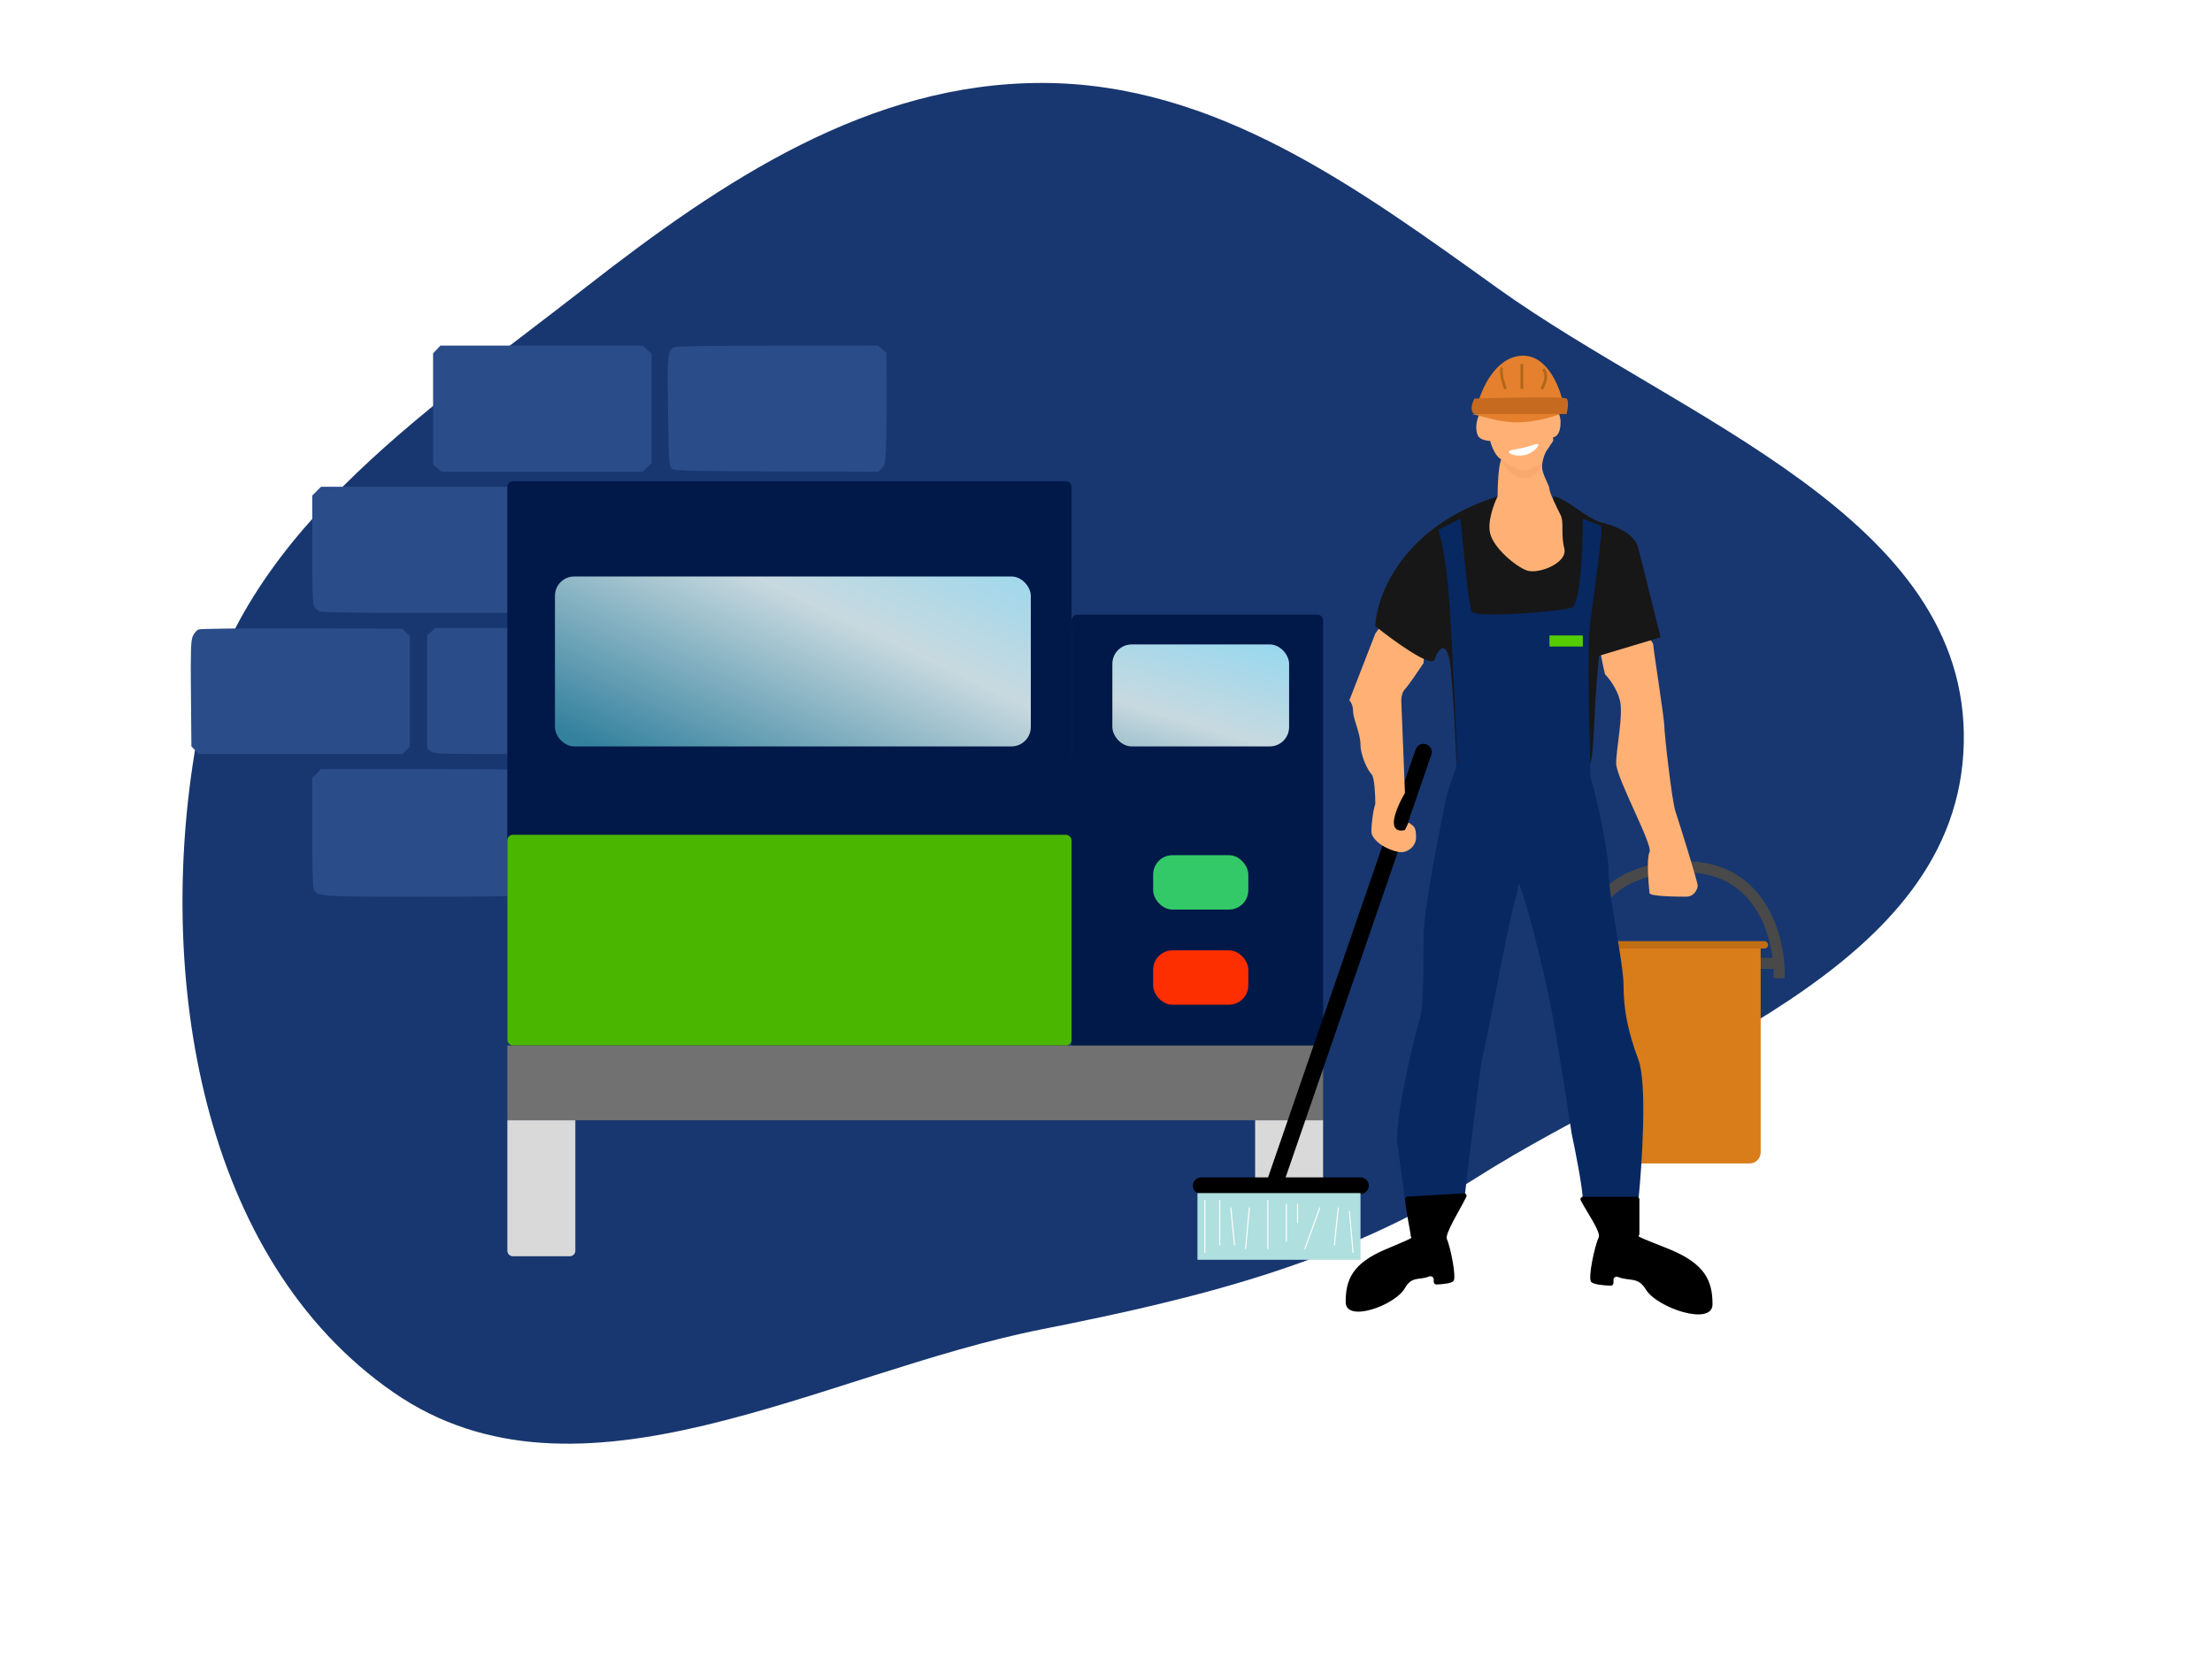
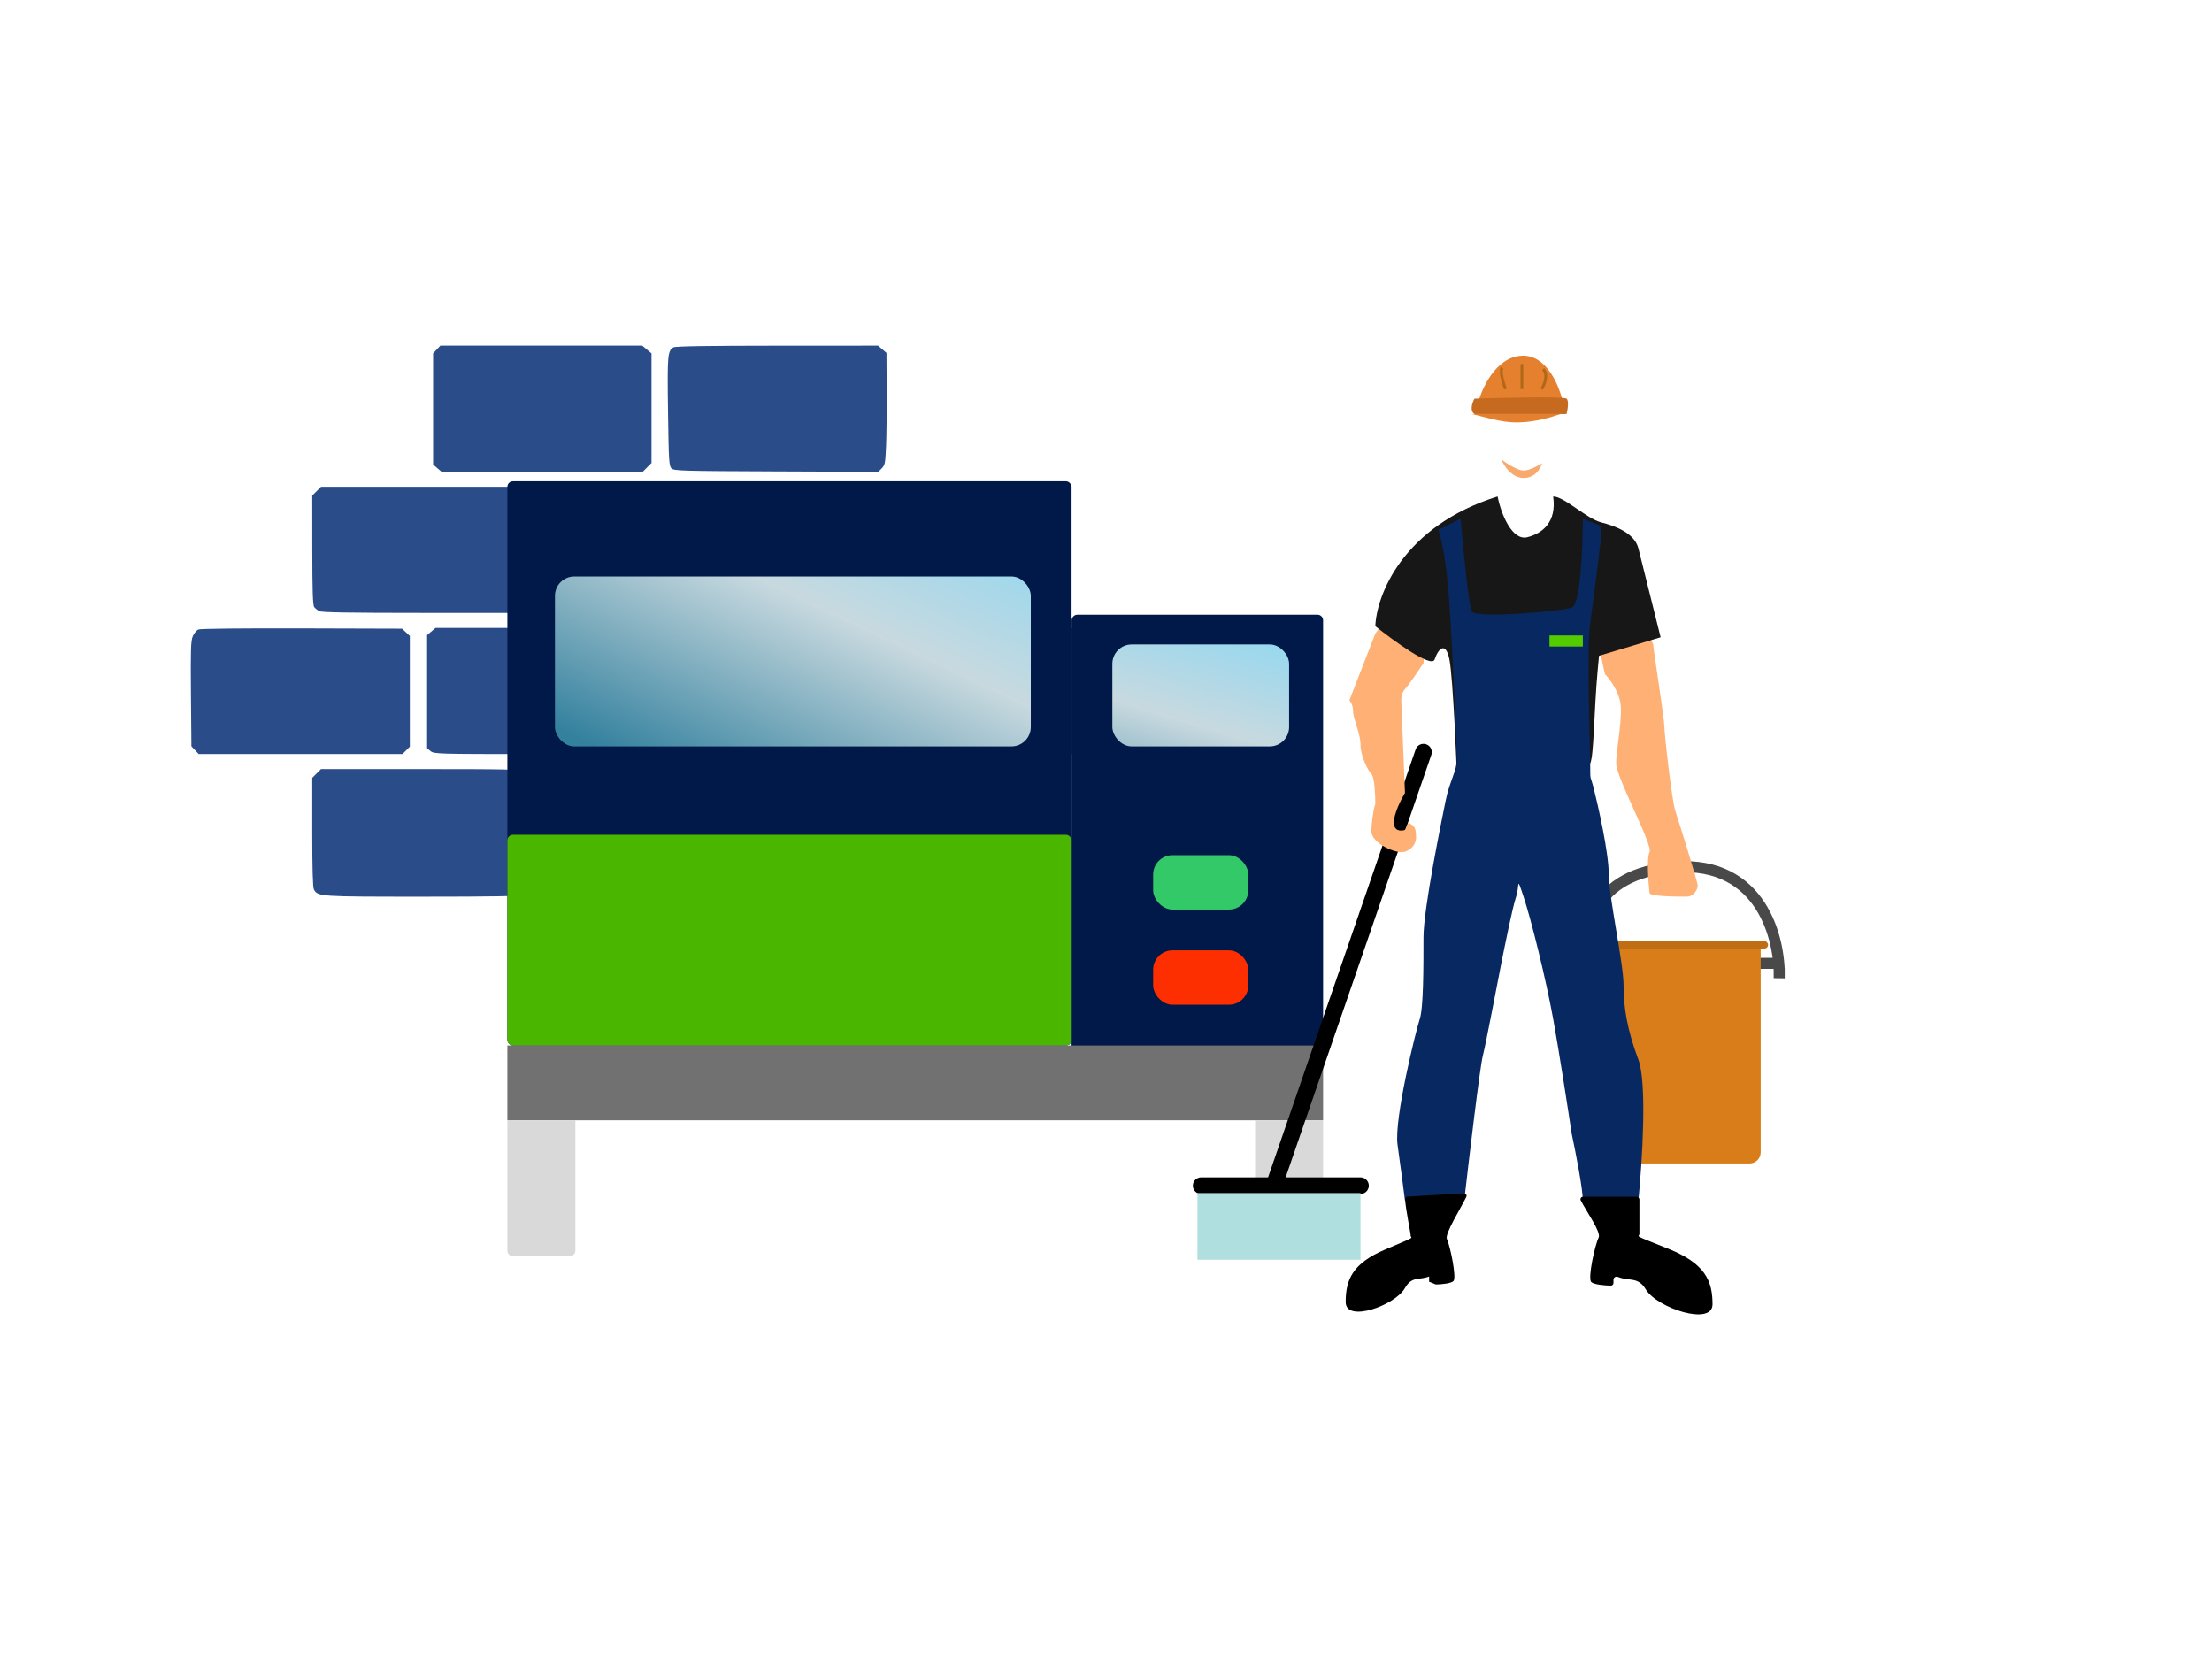
<svg xmlns="http://www.w3.org/2000/svg" width="800" height="600" viewBox="0 0 800 600" fill="none">
-   <path fill-rule="evenodd" clip-rule="evenodd" d="M376.927 30C439.513 30.066 490.724 67.741 541.595 104.199C607.98 151.776 712.155 187.218 710.224 268.868C708.291 350.647 603.023 382.046 533.987 425.928C485.341 456.85 433.47 469.524 376.927 480.726C296.783 496.605 209.429 550.047 142.256 503.539C72.379 455.158 56.345 352.597 70.936 268.868C83.848 194.777 152.626 150.129 211.909 103.85C261.292 65.3 314.28 29.934 376.927 30Z" fill="#183770" />
  <path fill-rule="evenodd" clip-rule="evenodd" d="M157.95 126.401L156.634 127.802V147.899V167.996L158.157 169.306L159.681 170.617H196.068H232.456L234.043 169.03L235.63 167.443V147.627V127.812L233.96 126.406L232.289 125H195.778H159.266L157.95 126.401ZM243.59 125.614C241.449 126.858 241.32 128.368 241.602 148.797C241.85 166.682 241.959 168.493 242.843 169.377C243.751 170.285 246.137 170.355 280.726 170.493L317.64 170.64L318.904 169.375C320.054 168.225 320.195 167.498 320.459 161.354C320.619 157.638 320.716 148.528 320.674 141.109L320.599 127.622L319.075 126.311L317.552 125L281.07 125.016C256.174 125.028 244.271 125.218 243.59 125.614ZM114.515 177.635L112.928 179.223L112.945 198.951C112.958 213.602 113.133 218.9 113.624 219.54C113.988 220.014 114.819 220.686 115.471 221.034C116.339 221.496 126.405 221.666 152.974 221.666H189.292L190.608 220.264L191.924 218.863V198.766V178.669L190.401 177.358L188.877 176.048H152.49H116.102L114.515 177.635ZM199.959 176.864C199.318 177.313 198.533 178.474 198.215 179.444C197.838 180.59 197.681 187.829 197.766 200.126L197.896 219.045L199.42 220.355L200.943 221.666H237.585H274.228L275.56 220.332L276.893 219L276.876 199.017C276.863 184.166 276.689 178.814 276.197 178.173C275.833 177.7 275.002 177.027 274.35 176.68C273.482 176.218 263.487 176.048 237.144 176.048C205.972 176.048 200.967 176.158 199.959 176.864ZM285.308 176.698C284.711 177.044 283.925 177.711 283.561 178.181C283.069 178.816 282.895 184.144 282.883 198.932C282.866 217.727 282.923 218.901 283.903 220.112L284.941 221.394L321.865 221.541L358.789 221.688L360.326 220.366L361.862 219.045L362.016 199.228L362.172 179.412L360.842 177.866L359.513 176.32L322.953 176.194C296.031 176.102 286.108 176.234 285.308 176.698ZM71.777 227.659C71.092 227.937 70.161 229.051 69.709 230.133C69.017 231.79 68.913 235.081 69.055 251.007L69.222 269.912L70.538 271.313L71.855 272.714H108.704H145.553L146.885 271.38L148.218 270.048V250.024V230.001L146.818 228.684L145.417 227.368L109.22 227.261C87.838 227.197 72.513 227.36 71.777 227.659ZM155.985 228.407L154.462 229.718V250.177V270.637L155.744 271.675C156.977 272.675 158.402 272.714 193.846 272.714C227.385 272.714 230.746 272.634 231.565 271.815C232.059 271.32 232.687 270.327 232.961 269.607C233.626 267.858 233.606 231.9 232.939 230.144C232.653 229.393 231.688 228.399 230.794 227.937C229.375 227.203 224.618 227.096 193.339 227.096H157.509L155.985 228.407ZM241.474 227.946C240.656 228.39 239.816 229.419 239.607 230.232C239.399 231.046 239.212 240.347 239.193 250.902L239.159 270.092L240.687 271.406L242.215 272.721L279.176 272.582L316.138 272.442L317.151 271.084C318.095 269.819 318.164 268.398 318.17 250.051C318.176 235.244 318.01 230.106 317.499 229.289C317.126 228.691 316.107 227.953 315.235 227.649C314.22 227.295 300.939 227.104 278.305 227.118C248.101 227.136 242.744 227.257 241.474 227.946ZM327.036 227.635C326.396 227.893 325.48 228.665 325 229.35C324.238 230.439 324.128 233.083 324.128 250.322V270.048L325.461 271.38L326.793 272.714H363.689H400.584L401.99 271.043L403.396 269.372V250.099C403.396 237.919 403.19 230.441 402.837 229.782C402.529 229.207 401.564 228.367 400.692 227.916C399.323 227.208 394.259 227.101 363.653 227.13C344.154 227.149 327.676 227.376 327.036 227.635ZM114.515 279.732L112.928 281.319V300.947C112.928 313.969 113.125 320.944 113.514 321.671C114.905 324.269 115.435 324.305 152.79 324.305C177.815 324.305 188.188 324.128 189.158 323.686C189.904 323.346 190.893 322.271 191.355 321.296C192.063 319.805 192.196 316.601 192.196 301.042C192.196 290.587 191.97 281.966 191.676 281.192C191.391 280.441 190.425 279.447 189.532 278.985C188.112 278.251 183.349 278.144 152.004 278.144H116.102L114.515 279.732ZM200.223 278.988C199.302 279.488 198.525 280.547 198.148 281.817C197.268 284.784 197.652 320.347 198.582 321.973C198.958 322.632 200.18 323.425 201.296 323.735C202.601 324.097 215.698 324.3 237.965 324.301C267.802 324.304 272.823 324.191 274.189 323.485C275.061 323.033 276.021 322.204 276.322 321.642C277.097 320.193 277.132 282.32 276.359 280.877C276.038 280.276 275.061 279.416 274.189 278.964C272.821 278.257 267.74 278.147 237.15 278.166C206.984 278.184 201.477 278.307 200.223 278.988ZM284.452 279.732L282.865 281.319V300.947C282.865 313.969 283.063 320.944 283.451 321.671C284.84 324.266 285.419 324.305 322.074 324.301C344.672 324.3 357.144 324.101 358.512 323.721C362.032 322.743 362.133 322.108 362.133 300.918C362.133 284.455 362.03 282.21 361.211 280.823C360.703 279.964 359.568 279.01 358.686 278.703C357.652 278.342 344.501 278.144 321.562 278.144H286.039L284.452 279.732Z" fill="#2A4C89" />
  <rect x="183.496" y="174.069" width="204.055" height="204.055" rx="2" fill="#001949" />
  <g filter="url(#filter0_d_144_584)">
    <rect width="90.964" height="159.802" rx="2" transform="matrix(-1 0 0 1 478.516 218.322)" fill="#001949" />
  </g>
  <rect x="200.707" y="208.488" width="172.095" height="61.462" rx="7" fill="url(#paint0_linear_144_584)" />
  <rect x="402.301" y="233.073" width="63.921" height="36.877" rx="7" fill="url(#paint1_linear_144_584)" />
  <rect x="417.055" y="309.286" width="34.419" height="19.668" rx="7" fill="#33C968" />
  <rect x="417.055" y="343.705" width="34.419" height="19.668" rx="7" fill="#FD2E00" />
  <rect x="183.496" y="301.911" width="204.055" height="76.213" rx="2" fill="#4AB600" />
  <rect x="183.496" y="378.124" width="295.019" height="27.043" fill="#717171" />
  <path d="M183.496 405.167H208.081V452.337C208.081 453.442 207.186 454.337 206.081 454.337H185.496C184.392 454.337 183.496 453.442 183.496 452.337V405.167Z" fill="#D9D9D9" />
  <path d="M453.93 405.167H478.515V452.337C478.515 453.442 477.619 454.337 476.515 454.337H455.93C454.825 454.337 453.93 453.442 453.93 452.337V405.167Z" fill="#D9D9D9" />
  <path d="M635.432 348.408C636.241 348.408 639.14 348.408 641.473 348.408C642.577 348.408 643.472 349.304 643.472 350.408V353.769C643.919 339.474 637.04 311.422 605.95 313.566C574.86 315.71 572.448 337.688 575.128 348.408" stroke="#494949" stroke-width="4" stroke-linecap="round" />
  <path d="M580.488 343.048H636.772V416.773C636.772 418.982 634.981 420.773 632.772 420.773H580.488V343.048Z" fill="#D87D1A" />
  <rect x="580.488" y="340.368" width="58.964" height="2.68" rx="1.34" fill="#C06E14" />
  <path d="M580.488 243.882C579.148 238.522 577.004 227.533 579.148 226.461C581.828 225.121 589.87 226.461 591.21 226.461C592.55 226.461 597.91 231.821 597.91 233.161C597.91 234.501 601.931 259.963 601.931 262.643C601.931 265.323 604.611 289.445 605.951 293.465C607.291 297.485 613.991 318.927 613.991 320.267C613.991 321.607 612.651 324.287 609.971 324.287C607.291 324.287 596.57 324.287 596.57 322.947C596.124 318.927 595.498 310.35 596.57 308.206C597.91 305.526 584.509 281.404 584.509 276.044C584.509 270.684 587.19 258.623 585.85 253.263C584.777 248.974 581.828 245.222 580.488 243.882Z" fill="#FFB175" />
  <path d="M514.822 272.024L461.219 427.474" stroke="black" stroke-width="6" stroke-linecap="round" />
  <path d="M512.144 221.1C508.928 214.667 500.976 223.78 497.403 229.14L488.023 253.262C488.47 253.709 489.364 255.139 489.364 257.283C489.364 259.963 492.044 265.323 492.044 269.343C492.044 273.364 494.724 278.724 496.064 280.064C497.136 281.136 497.403 287.658 497.403 290.785C496.51 293.018 495.725 300.489 496.064 301.506C497.405 305.526 504.103 308.206 506.783 308.206C509.464 308.206 512.144 305.842 512.144 302.846C512.144 298.825 511.25 298.825 509.464 297.485L508.124 300.165C506.783 300.612 504.103 300.701 504.103 297.485C504.103 294.269 506.783 288.998 508.124 286.765L506.783 253.262C506.783 252.369 507.052 250.314 508.124 249.242C509.196 248.17 513.037 242.542 514.824 239.862C515.271 236.288 515.36 227.532 512.144 221.1Z" fill="#FFB175" />
  <path d="M526.884 280.064C526.884 278.724 525.544 245.222 524.204 238.521C522.864 231.821 520.184 234.501 518.844 238.521C517.772 241.737 504.103 231.821 497.402 226.461C497.849 215.293 507.319 190.279 541.625 179.558C542.965 186.258 546.985 195.639 552.346 194.299C557.706 192.959 563.067 188.938 561.726 179.558C565.747 179.558 573.787 187.598 579.148 188.938C584.508 190.279 591.208 192.959 592.548 198.319L600.589 230.481L578.309 237.182C578.166 238.66 577.999 240.431 577.807 242.542C576.467 257.283 576.467 273.364 575.127 276.044C573.787 278.724 546.985 289.445 544.305 288.105C542.161 287.033 531.798 282.297 526.884 280.064Z" fill="#171717" />
  <path d="M592.549 434.174H572.447C572.447 429.886 569.767 416.306 568.426 410.053C567.086 401.119 563.87 380.303 561.726 368.51C559.046 353.769 553.685 332.328 551.005 324.287C548.325 316.247 549.665 320.267 548.325 324.287C546.985 328.307 544.305 341.708 542.965 348.409C541.624 355.109 537.604 376.55 536.264 381.911C535.192 386.199 531.35 418.54 529.564 434.174H508.122C507.676 430.6 506.515 421.577 505.443 414.073C504.103 404.692 512.143 372.53 513.484 368.51C514.824 364.49 514.824 349.749 514.824 339.028C514.824 328.307 521.524 296.145 522.864 289.445C524.204 282.744 526.884 278.724 526.884 274.704C526.884 270.684 525.544 238.522 524.204 218.42C523.132 202.339 521.077 193.852 520.184 191.619L528.224 187.598C529.118 197.872 531.173 218.956 532.245 221.101C533.585 223.781 564.407 221.101 568.427 219.76C571.643 218.688 572.447 197.872 572.447 187.598L579.148 190.279V192.959C579.148 194.299 576.468 215.74 575.127 225.121C573.787 234.501 575.127 272.024 575.127 277.384C575.127 282.744 575.127 280.064 576.468 285.425C577.808 290.785 581.828 308.206 581.828 316.247C581.828 324.287 587.188 348.409 587.188 356.449C587.188 364.49 588.528 372.53 592.549 383.251C595.765 391.827 593.889 420.773 592.549 434.174Z" fill="#082862" />
-   <path d="M538.943 192.959C537.871 188.671 540.284 182.238 541.624 179.558C541.624 175.984 541.892 168.301 542.964 166.157C540.819 165.085 539.39 161.243 538.943 159.457C538.05 159.457 535.995 159.189 534.923 158.117C533.583 156.777 533.583 152.756 534.923 150.076C535.441 149.039 535.981 148.796 536.45 148.923L536.263 148.736V146.056C536.263 144.984 538.05 143.822 538.943 143.376L544.304 138.015C545.644 136.675 557.704 139.355 560.385 140.696C562.529 141.768 561.278 145.609 560.385 147.396C561.725 147.396 564.405 148.468 564.405 152.756C564.405 157.045 562.618 158.117 561.725 158.117V159.457L559.045 163.477C558.598 164.37 557.704 166.693 557.704 168.837C557.704 171.518 560.385 175.538 560.385 176.878C560.385 178.218 563.065 183.578 564.405 186.258L564.405 186.258C565.745 188.939 564.405 192.959 565.745 198.319C567.085 203.68 556.364 207.7 552.344 206.36C548.324 205.02 540.284 198.319 538.943 192.959Z" fill="#FFB175" />
  <path d="M549.17 152.751C542.469 152.879 536.38 150.544 532.242 149.741H564.404C560.831 150.945 555.219 152.635 549.17 152.751Z" fill="#E4802E" />
  <path d="M550.212 128.655C540.867 129.24 535.804 140.606 534.441 146.215H565.399C564.231 140.118 559.558 128.07 550.212 128.655Z" fill="#E4802E" />
  <path d="M566.568 149.741H533.274C531.405 148.523 532.495 145.512 533.274 144.159C543.983 143.82 565.634 143.347 566.568 144.159C567.503 144.971 566.958 148.218 566.568 149.741Z" fill="#C66A20" />
  <path d="M544.479 140.695C543.687 138.585 542.342 134.092 543.292 133.006M557.54 140.695C558.53 139.188 560.034 135.63 558.134 133.459M550.416 140.695V131.65" stroke="#B06717" />
  <path d="M556.365 160.797C556.525 161.519 554.347 163.935 551.456 164.576C548.566 165.216 545.807 164.2 545.646 163.478C545.486 162.755 547.986 162.6 550.876 161.959C553.766 161.318 556.204 160.074 556.365 160.797Z" fill="white" />
  <path d="M551.005 170.177C548.861 170.177 544.752 167.497 542.965 166.157C543.858 168.39 546.717 172.857 551.005 172.857C555.294 172.857 557.259 169.284 557.706 167.497C556.366 168.39 553.149 170.177 551.005 170.177Z" fill="#F8AA6E" />
  <path d="M434.418 428.813H492.042" stroke="black" stroke-width="6" stroke-linecap="round" />
  <rect x="433.078" y="431.494" width="58.964" height="24.122" fill="#AFDFDE" />
-   <path d="M435.758 434.174V452.935M441.118 434.174C441.118 435.246 441.118 445.341 441.118 450.255M445.138 436.854L446.478 450.255M451.839 436.854L450.499 451.595M458.539 434.174V451.595M465.24 435.514C465.24 439.534 465.24 447.843 465.24 448.915M477.3 436.854L471.94 451.595M484.001 436.854C483.554 440.874 482.661 449.183 482.661 450.255M488.021 438.194L489.361 452.935M469.26 435.514V442.215" stroke="white" stroke-width="0.4" stroke-linecap="round" />
  <path d="M560.387 231.821H572.447" stroke="#53CD00" stroke-width="4" />
  <path d="M578.175 447.575C579.133 445.659 573.805 438.248 571.706 434.143C571.388 433.522 571.854 432.834 572.552 432.834H591.917C592.469 432.834 592.917 433.279 592.917 433.831V446.235C592.917 447.575 589.871 446.235 603.271 451.595C616.672 456.956 619.352 463.221 619.352 471.696C619.352 479.737 599.251 473.037 595.231 466.336C592.378 461.581 589.251 463.504 585.152 461.817C584.422 461.517 583.537 462.008 583.537 462.797V463.996C583.537 464.548 583.09 464.997 582.538 464.981C580.119 464.911 576.426 464.587 575.495 463.656C574.155 462.316 576.835 450.255 578.175 447.575Z" fill="black" />
-   <path d="M523.286 448.106C522.437 446.302 528.193 437.224 530.309 432.868C530.621 432.225 530.118 431.54 529.404 431.582L509.066 432.779C508.538 432.81 508.126 433.244 508.163 433.772C508.445 437.716 510.181 445.909 510.181 446.839C510.181 448.106 512.89 446.839 500.978 451.906C489.066 456.972 486.683 462.893 486.683 470.904C486.683 478.503 504.551 472.17 508.125 465.838C510.609 461.436 513.326 463.09 516.861 461.661C517.605 461.36 518.52 461.854 518.52 462.655V463.571C518.52 464.123 518.967 464.572 519.519 464.553C521.669 464.481 524.855 464.169 525.668 463.305C526.859 462.038 524.477 450.639 523.286 448.106Z" fill="black" />
+   <path d="M523.286 448.106C522.437 446.302 528.193 437.224 530.309 432.868C530.621 432.225 530.118 431.54 529.404 431.582L509.066 432.779C508.538 432.81 508.126 433.244 508.163 433.772C508.445 437.716 510.181 445.909 510.181 446.839C510.181 448.106 512.89 446.839 500.978 451.906C489.066 456.972 486.683 462.893 486.683 470.904C486.683 478.503 504.551 472.17 508.125 465.838C510.609 461.436 513.326 463.09 516.861 461.661V463.571C518.52 464.123 518.967 464.572 519.519 464.553C521.669 464.481 524.855 464.169 525.668 463.305C526.859 462.038 524.477 450.639 523.286 448.106Z" fill="black" />
  <defs>
    <filter id="filter0_d_144_584" x="383.551" y="218.322" width="98.965" height="167.802" filterUnits="userSpaceOnUse" color-interpolation-filters="sRGB">
      <feFlood flood-opacity="0" result="BackgroundImageFix" />
      <feColorMatrix in="SourceAlpha" type="matrix" values="0 0 0 0 0 0 0 0 0 0 0 0 0 0 0 0 0 0 127 0" result="hardAlpha" />
      <feOffset dy="4" />
      <feGaussianBlur stdDeviation="2" />
      <feComposite in2="hardAlpha" operator="out" />
      <feColorMatrix type="matrix" values="0 0 0 0 0 0 0 0 0 0 0 0 0 0 0 0 0 0 0.25 0" />
      <feBlend mode="normal" in2="BackgroundImageFix" result="effect1_dropShadow_144_584" />
      <feBlend mode="normal" in="SourceGraphic" in2="effect1_dropShadow_144_584" result="shape" />
    </filter>
    <linearGradient id="paint0_linear_144_584" x1="487.122" y1="203.571" x2="411.444" y2="362.972" gradientUnits="userSpaceOnUse">
      <stop stop-color="#6CD6FE" />
      <stop offset="0.545" stop-color="#C8D9DF" />
      <stop offset="1" stop-color="#34819E" />
    </linearGradient>
    <linearGradient id="paint1_linear_144_584" x1="508.016" y1="212.176" x2="471.389" y2="334.204" gradientUnits="userSpaceOnUse">
      <stop stop-color="#6CD6FE" />
      <stop offset="0.545" stop-color="#C8D9DF" />
      <stop offset="1" stop-color="#34819E" />
    </linearGradient>
  </defs>
</svg>